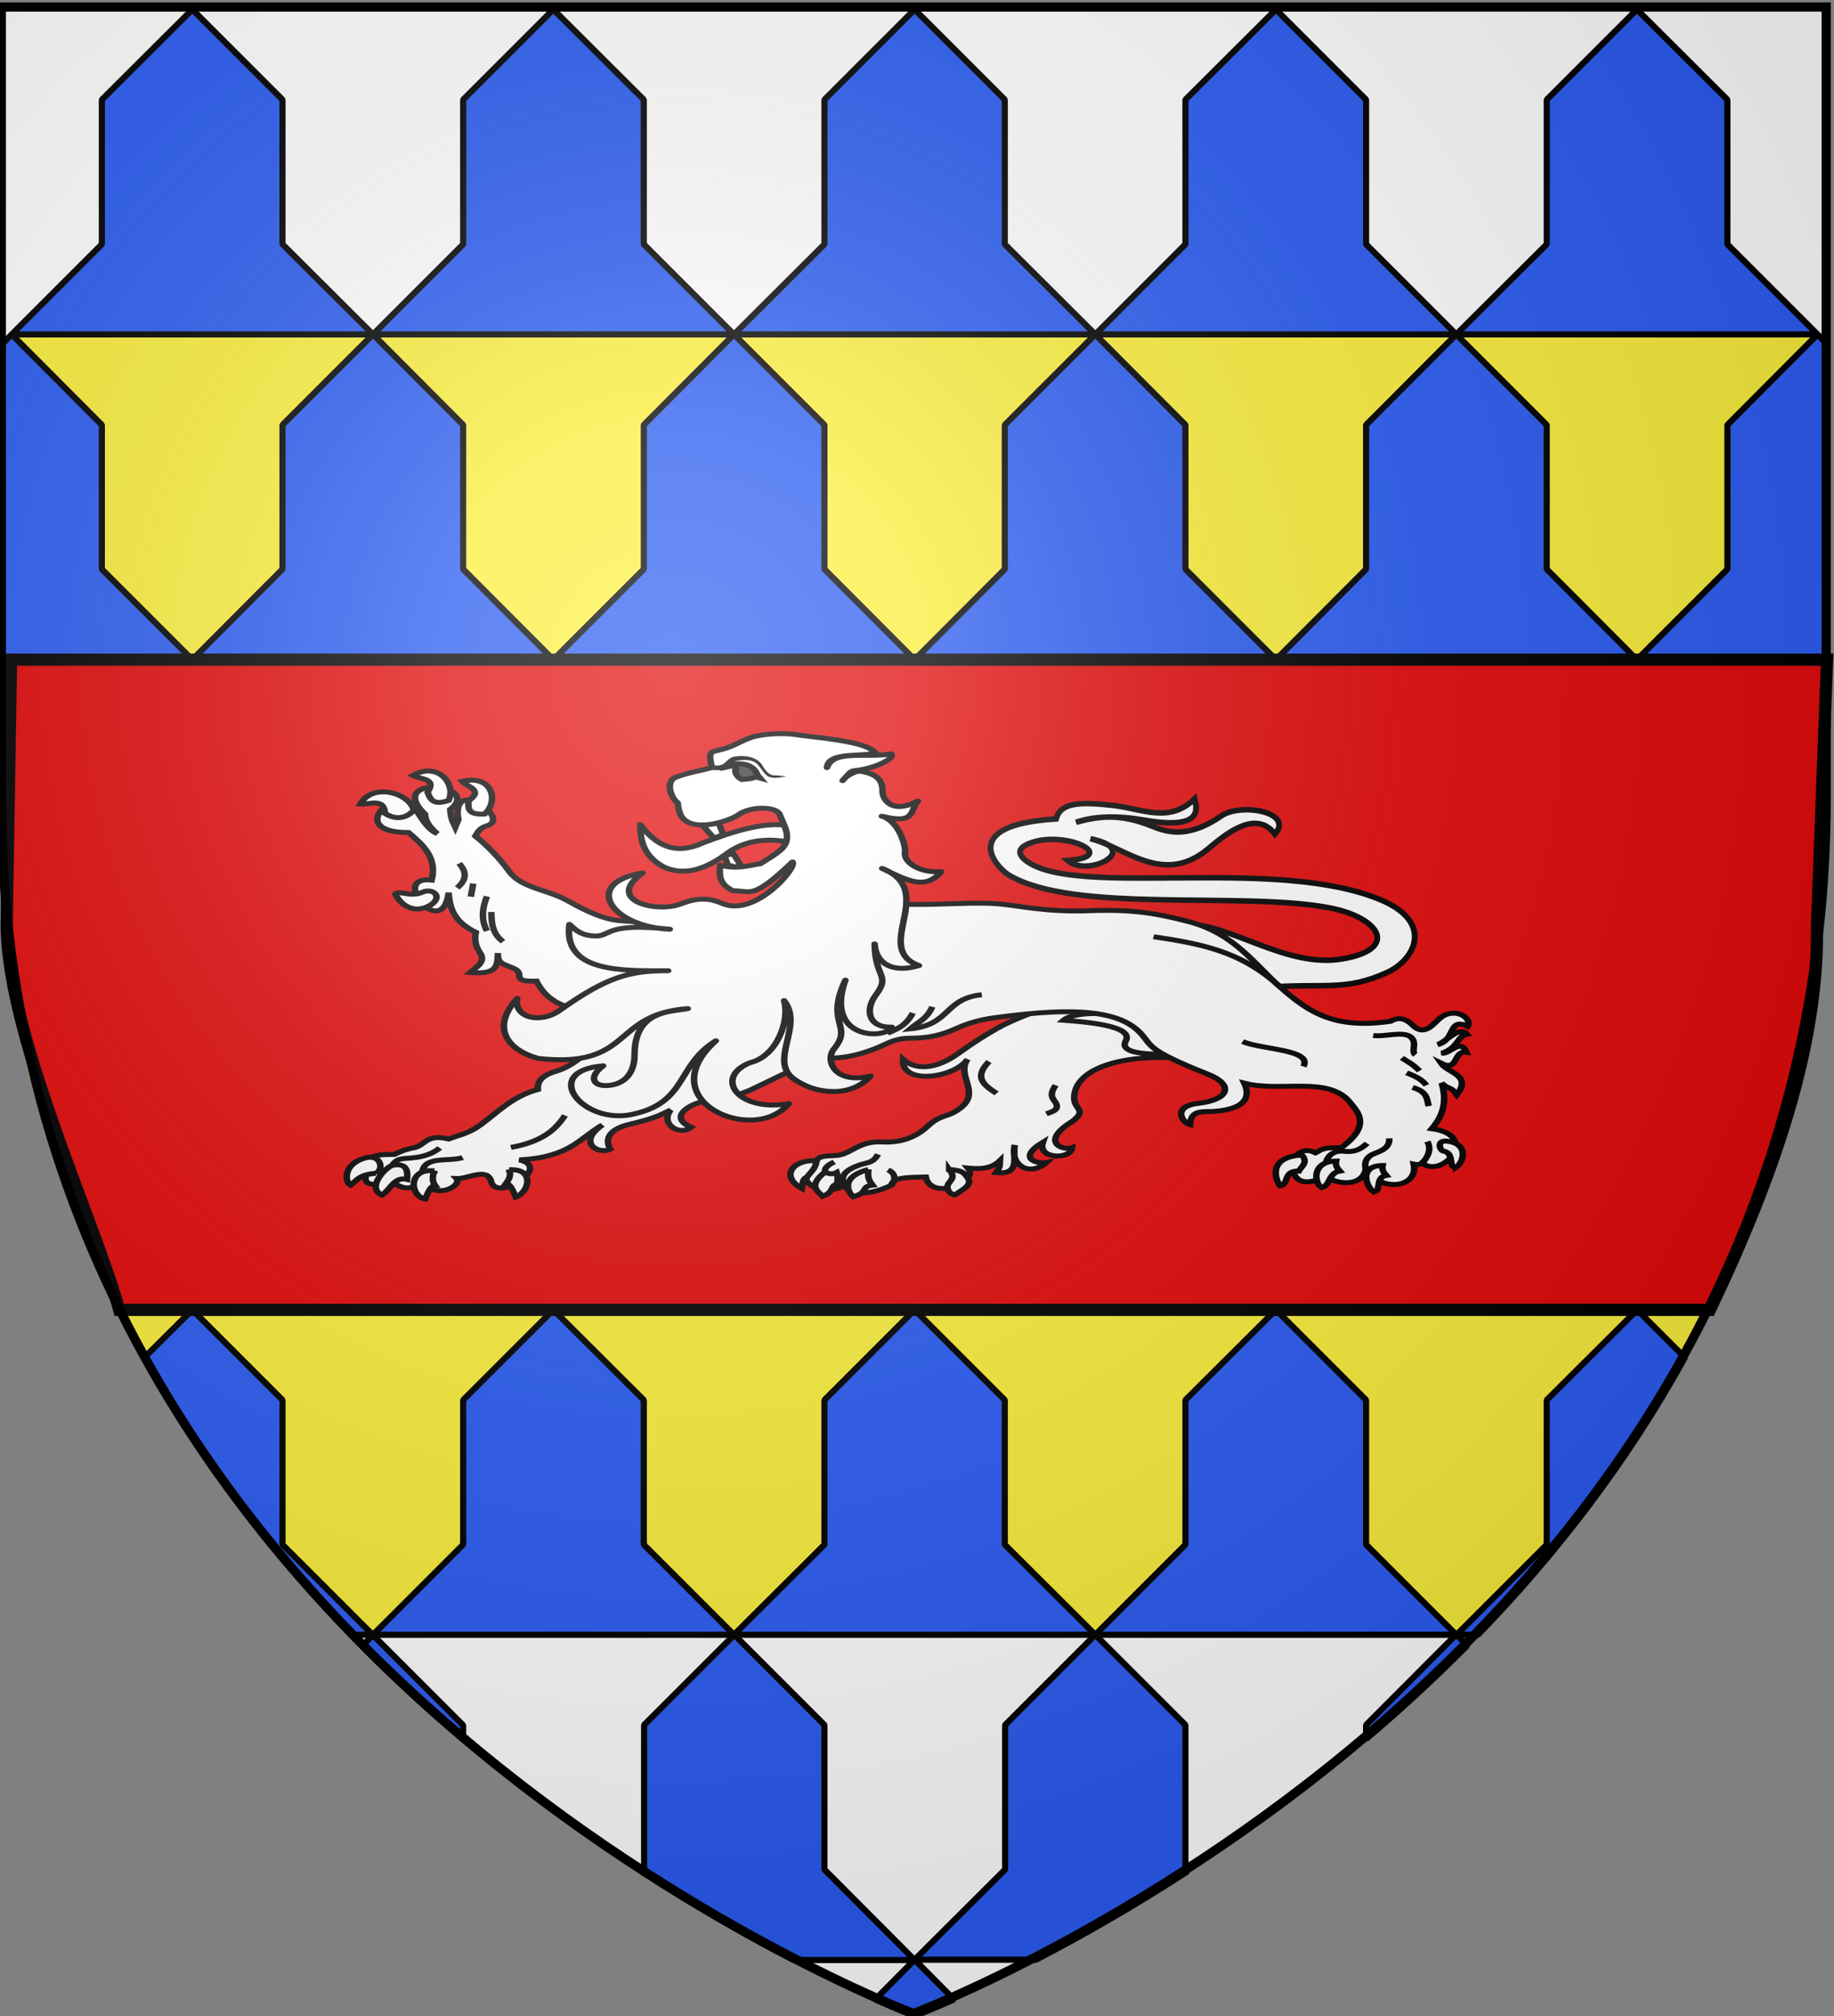
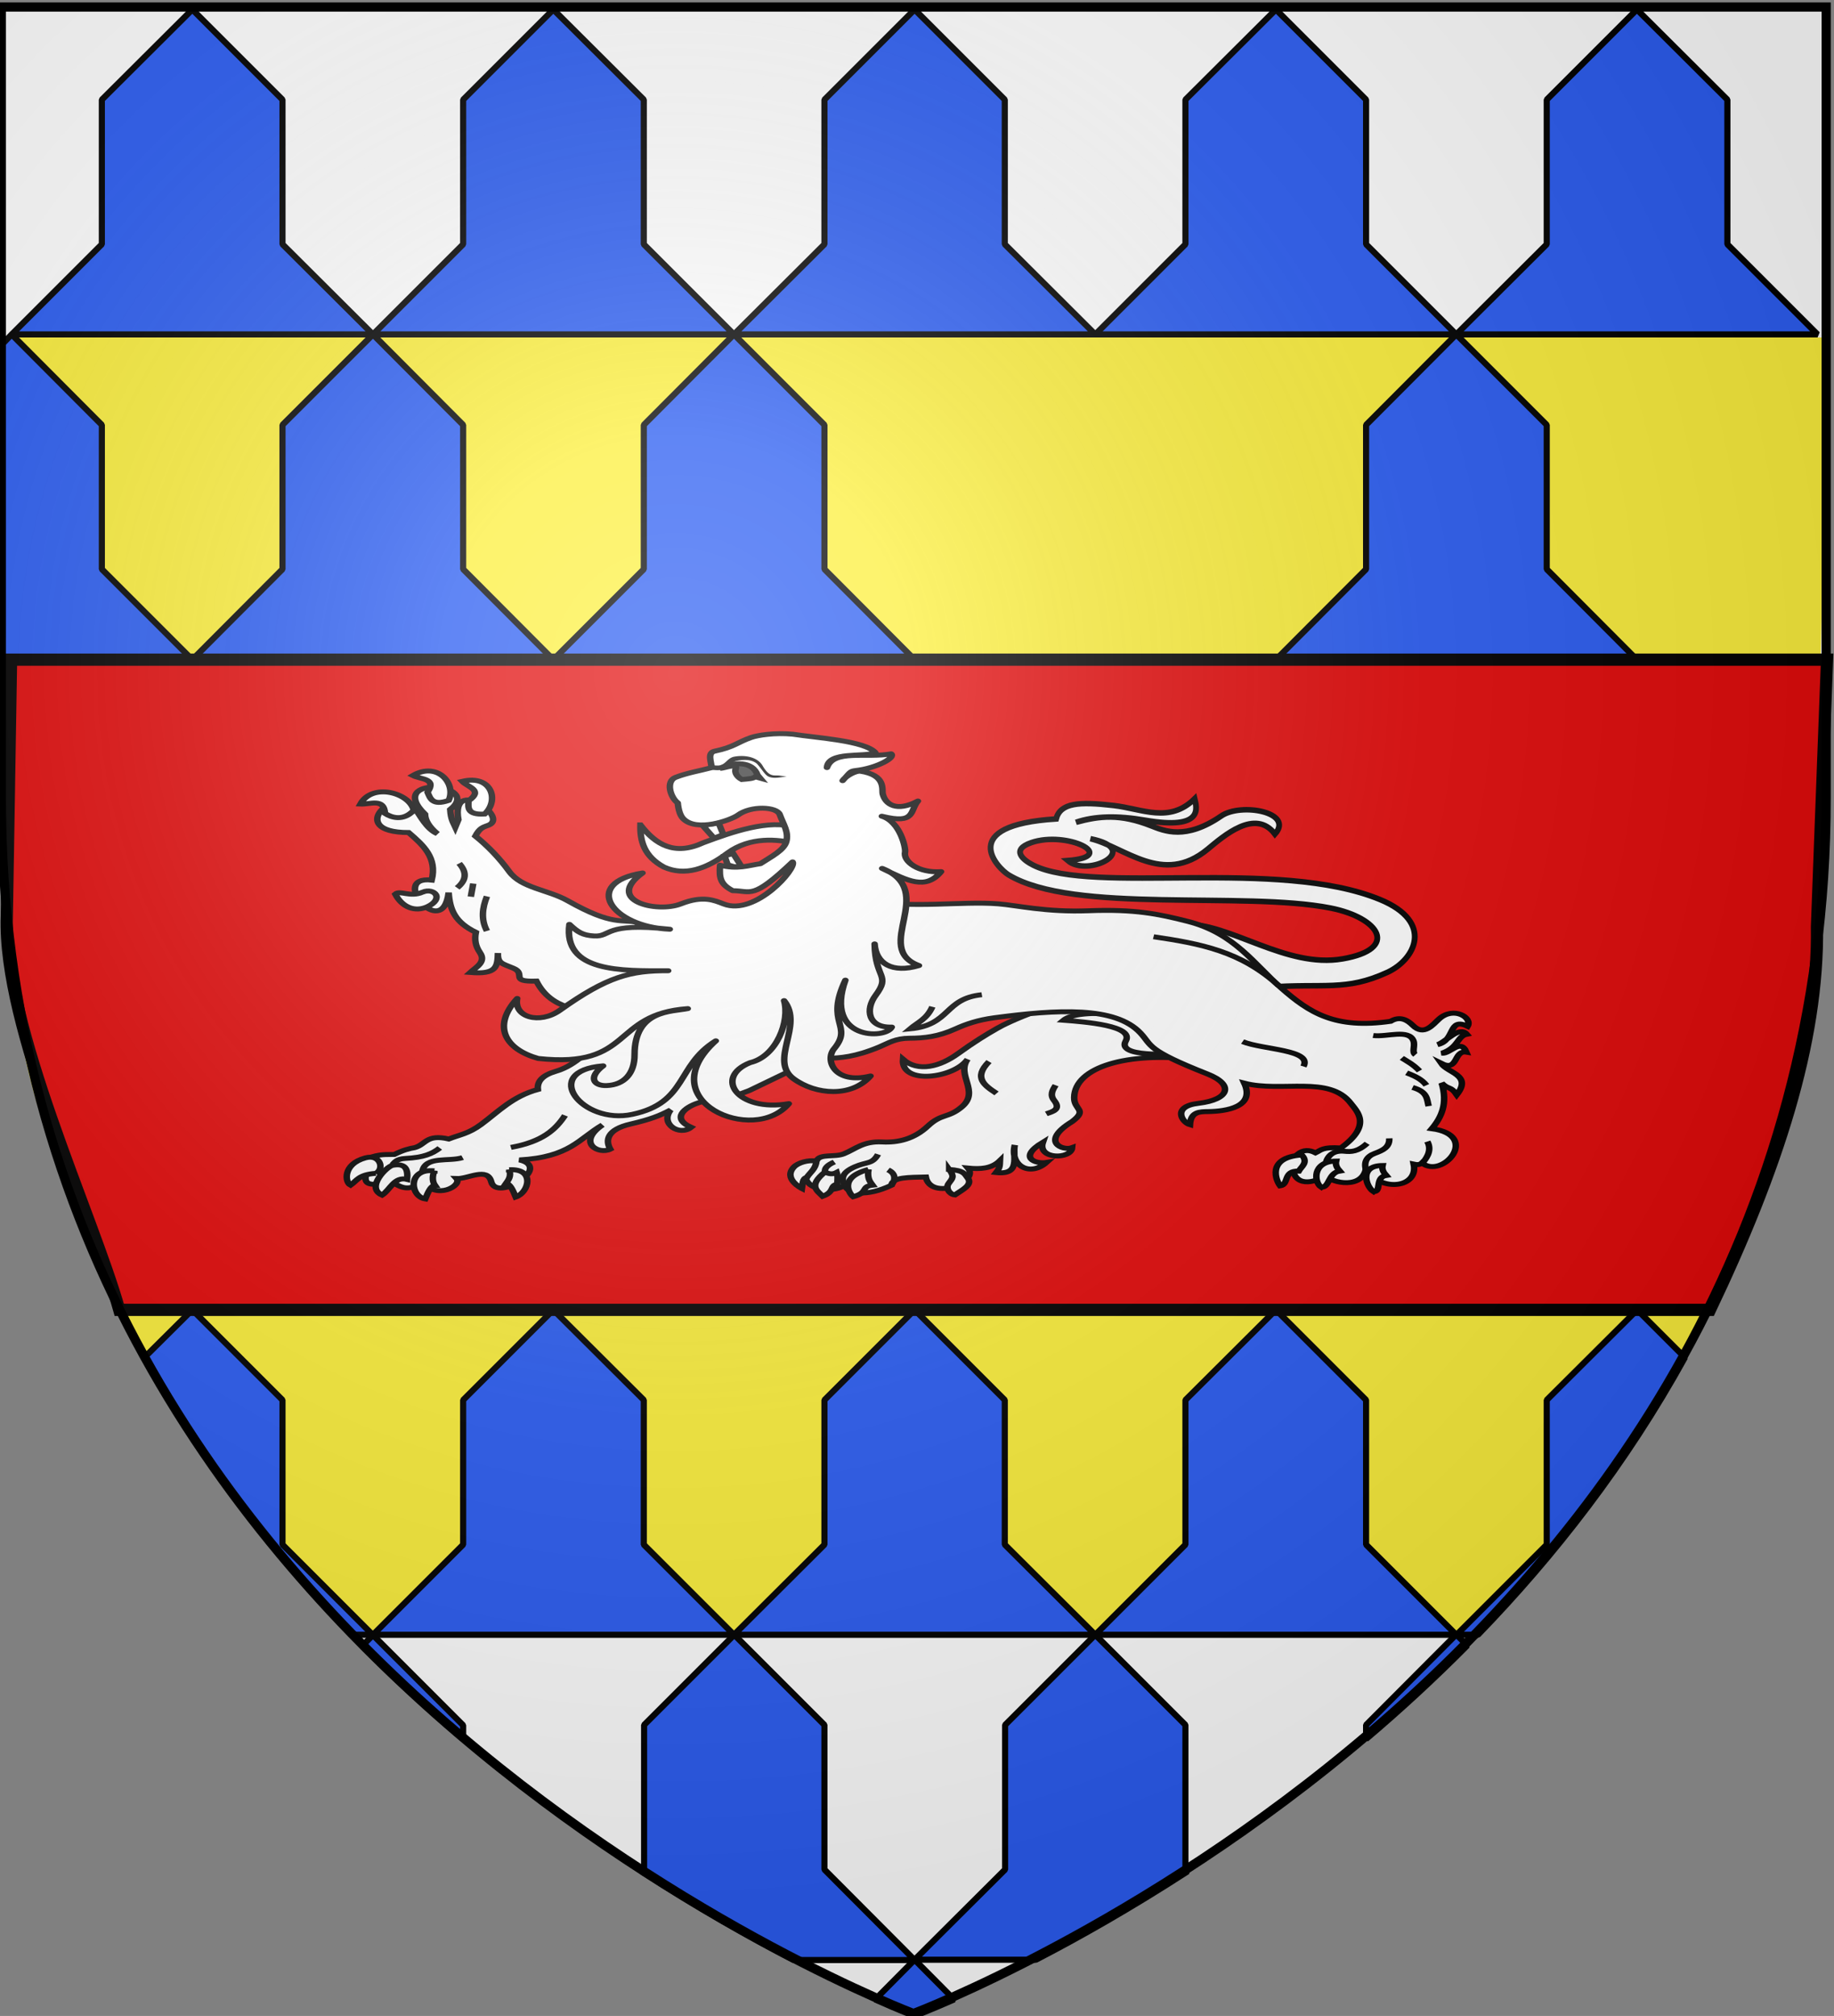
<svg xmlns="http://www.w3.org/2000/svg" xml:space="preserve" id="svg2" x="0" y="0" style="enable-background:new 0 0 600 659.5" version="1.1" viewBox="0 0 600 659.5">
  <rect x="0" y="0" width="600" height="659.5" fill="#808080" stroke="none" />
  <style id="style7986" type="text/css">.st1{fill:#2b5df2;stroke:#000;stroke-width:2;stroke-linecap:square;stroke-linejoin:bevel;stroke-miterlimit:10}</style>
  <g id="layer2">
    <path id="path2875_1_" d="M298.845 658.705s298.6-112.3 298.6-397.8V2.305h-597v258.6c0 285.5 298.4 397.8 298.4 397.8z" style="fill:#fff" />
    <path id="path1380" d="M483.52 534.807c22.5-29.5 103.413-117.033 109.7-212.7l4.771-211.714H.706L5.62 324.007c-.503 38.225 38.58 135.656 109.3 210.8 138.632.26-264.952-2.105 368.6 0z" style="display:inline;fill:#fcef3c;fill-opacity:1;fill-rule:evenodd;stroke:none;stroke-width:1px;stroke-linecap:butt;stroke-linejoin:miter;stroke-opacity:1" />
    <g id="g8057" transform="translate(-.78 1.607)">
      <path id="polygon7993" d="M565.9 31 536.3 1.5 506.8 31v47.3l-29.6 29.5h118.2l-29.5-29.5z" class="st1" />
-       <path id="polygon7995" d="M565.9 137.4v47.2l-29.6 29.6h62.2V111l-3.1-3.2z" class="st1" />
      <path id="path7997" d="m565.9 243.7-29.5-29.5-29.5 29.5V291l-29.5 29.5H594c.1-.4.1-.9.2-1.3L565.9 291Z" class="st1" />
      <path id="path7999" d="M565.9 350.1v47.3l-29.5 29.5h23.8c15.4-31.3 27.2-66 33.4-104.5z" class="st1" />
      <path id="path8001" d="M506.8 456.4v47.3l-29.5 29.5h7c25-25.8 48.5-55.9 67.7-90.7l-15.6-15.6z" class="st1" />
      <path id="polygon8003" d="M447.7 31 418.2 1.5 388.6 31v47.3l-29.5 29.5h118.1l-29.5-29.5z" class="st1" />
      <path id="polygon8005" d="m506.8 137.4-29.6-29.6-29.5 29.6v47.2l-29.5 29.6h118.1l-29.5-29.6z" class="st1" />
      <path id="polygon8007" d="M359.1 320.5h118.1L447.7 291v-47.3l-29.5-29.5-29.6 29.5V291z" class="st1" />
      <path id="polygon8009" d="M418.2 426.9h118.1l-29.5-29.6v-47.2l-29.6-29.6-29.5 29.6v47.2z" class="st1" />
      <path id="polygon8011" d="M359.1 533.2h118.1l-29.5-29.5v-47.3l-29.5-29.5-29.6 29.5v47.3z" class="st1" />
      <path id="path8013" d="M447.7 562.7v4.6c11.1-9.4 22.2-19.6 33.1-30.6l-3.6-3.6z" class="st1" />
      <path id="polygon8015" d="M329.5 31 300 1.5 270.5 31v47.3l-29.6 29.5h118.2l-29.6-29.5z" class="st1" />
-       <path id="polygon8017" d="m388.6 137.4-29.5-29.6-29.6 29.6v47.2L300 214.2h118.2l-29.6-29.6z" class="st1" />
      <path id="polygon8019" d="m270.5 291-29.6 29.5h118.2L329.5 291v-47.3L300 214.2l-29.5 29.5z" class="st1" />
      <path id="polygon8021" d="M300 426.9h118.2l-29.6-29.6v-47.2l-29.5-29.6-29.6 29.6v47.2z" class="st1" />
      <path id="polygon8023" d="M240.9 533.2h118.2l-29.6-29.5v-47.3L300 426.9l-29.5 29.5v47.3z" class="st1" />
      <path id="path8025" d="M388.6 610v-47.3l-29.5-29.5-29.5 29.5V610L300 639.5h39.7c14.1-7.3 31.1-16.9 49.6-28.9z" class="st1" />
      <path id="path8027" d="M287.1 652.5c8.2 3.7 12.9 5.4 12.9 5.4s4.7-1.8 12.9-5.4l-12.9-13z" class="st1" />
      <path id="polygon8029" d="M211.4 31 181.8 1.5 152.3 31v47.3l-29.5 29.5h118.1l-29.5-29.5z" class="st1" />
      <path id="polygon8031" d="m270.5 137.4-29.6-29.6-29.5 29.6v47.2l-29.6 29.6H300l-29.5-29.6z" class="st1" />
      <path id="polygon8033" d="m152.3 291-29.5 29.5h118.1L211.4 291v-47.3l-29.6-29.5-29.5 29.5z" class="st1" />
      <path id="polygon8035" d="M181.8 426.9H300l-29.5-29.6v-47.2l-29.6-29.6-29.5 29.6v47.2z" class="st1" />
      <path id="polygon8037" d="M122.8 533.2h118.1l-29.5-29.5v-47.3l-29.6-29.5-29.5 29.5v47.3z" class="st1" />
      <path id="path8039" d="M270.5 610v-47.3L241 533.2l-29.5 29.5V610l-.7.7c18.5 12 35.5 21.6 49.6 28.9H300Z" class="st1" />
      <path id="polygon8041" d="M93.2 31 63.7 1.5 34.1 31v47.3L4.6 107.8h118.2L93.2 78.3z" class="st1" />
      <path id="polygon8043" d="m93.2 184.6-29.5 29.6h118.1l-29.5-29.6v-47.2l-29.5-29.6-29.6 29.6z" class="st1" />
      <path id="path8045" d="M122.8 320.5 93.2 291v-47.3l-29.5-29.5-29.5 29.5V291L5.9 319.2c.1.4.1.9.2 1.3z" class="st1" />
      <path id="polygon8047" d="m93.2 397.3-29.5 29.6h118.1l-29.5-29.6v-47.2l-29.5-29.6-29.6 29.6z" class="st1" />
      <path id="path8049" d="M93.2 503.7v-47.3l-29.5-29.5L48 442.5c19.2 34.8 42.7 64.9 67.7 90.7h7z" class="st1" />
      <path id="path8051" d="M152.3 567.4v-4.6l-29.5-29.5-3.6 3.6c10.9 10.9 22 21.1 33.1 30.5z" class="st1" />
      <path id="polygon8053" d="M34.1 184.6v-47.2L4.6 107.8 1.5 111v103.2h62.2z" class="st1" />
      <path id="path8055" d="M34.1 397.3V350L6.4 322.4c6.2 38.5 18 73.2 33.4 104.5h23.8z" class="st1" />
    </g>
  </g>
  <g id="layer4">
    <path id="rect3490" d="M3.616 215.807H597.72l-3.294 87.339c.545 38.008-13.265 79.733-35.006 125.361H39.02C30.176 397.155.918 336.005 2.233 299.735Z" style="display:inline;fill:#e20909;fill-opacity:1;stroke:#010000;stroke-width:4;stroke-miterlimit:4;stroke-dasharray:none;stroke-opacity:1" />
    <g id="g14586" style="display:inline" transform="matrix(.95 0 0 .902 11.932 58.446)">
      <path id="path7698" d="M395.123 270.402c16.107-.474 35.115 16.123 54.67 12.572 19.675-3.572 12.782-14.919-4.19-18.439-29.991-6.22-88.42 2.233-110.863-12.039-3.731-2.372-18.148-18.012 16.382-20.267 1.523-5.893 7.92-6.314 19.81-4.877 9.882 1.195 19.172 6.604 27.906-2.438.707 3.196 3.332 11.478-17.048 7.772-9.424-1.728-17.435-1.573-23.811.762 8.168-2.332 15.15-3.18 25.906 1.276 4.49 1.86 11.857 5.3 24.113-3.57 6.794-4.918 25.202-1.405 18.508 6.56-6.793-9.445-17.64.658-23.191 5.487-15.448 13.436-28.571-.91-40.383-3.81 18.317 3.865-.809 14.232-7.81 7.924 17.975-1.416-.29-10.96-12.524-6.506-7.213 2.626-2.785 6.359.652 8.175 20.483 10.82 84.42-2.775 119.497 12.503 18.698 8.145 12.037 21.739 2.476 26.364-14.459 6.994-21.675 3.84-41.432 5.41z" style="display:inline;fill:#fff;fill-opacity:1;stroke:#000;stroke-width:2;stroke-miterlimit:4;stroke-dasharray:none;stroke-opacity:1" />
      <g id="g8065" style="fill:#fff;stroke-width:2.236" transform="matrix(1 0 0 .8 -555.786 -598.961)">
        <path id="path7728" d="M285.644 328.948c-22.907-3.52-41.207 3.234-41.421 17.214-.09 5.81 4.78 5.423-.69 10.91-11.243 9.06-3.31 13.47 0 11.835-.327 5.42-12.108 5.39-10.07-2.455-8.868 7.083-2.451 9.976 1.194 9.18-5.516 6.518-12.742 1.63-10.876-7.953-.898 5.066 2.306 13.76-6.455 12.525 1.358-2.244 1.246-2.855 1.345-5.414-2.886 3.693-6.84 3.918-11.028 3.38 4.125 6.421-12.854 14.918-14.524 4.034-5.66.2-11.649-.03-11.835 3.765-8.407 5.286-15.238 4.042-16.138-.117-2.388 3.006-11.818 3.253-13.29-2.847.985-2.226 1.782-3.324 3.725-8.332 1.197-3.088 6.237-1.312 9.296-2.959 4.071-2.192 6.755-5.815 13.18-5.38 5.681.386 11.098-1.426 15.706-7.116 4.842-5.98 6.964-3.473 11.728-8.752 6.37-7.06-1.965-14.398 2.035-21.67-4.509 8.55-23 11.954-22.268.055 5.292 6.003 12.763 3.323 18.925-2.553 5.454-5.2 9.695-8.642 13.68-11.605 9.841-7.316 29.95-14.309 33.622-19.904z" style="opacity:1;fill:#fff;fill-opacity:1;stroke:#000;stroke-width:2.236;stroke-linecap:butt;stroke-linejoin:miter;stroke-miterlimit:4;stroke-dasharray:none;stroke-opacity:1" transform="translate(668.92 819.094)" />
        <path id="path7734" d="M234.62 353.564c2.283-1.029 5.158-2 2.712-6.041-1.497-2.474-.625-4.603.493-6.905" style="opacity:1;fill:#fff;fill-opacity:1;stroke:#000;stroke-width:2.236;stroke-linecap:butt;stroke-linejoin:miter;stroke-miterlimit:4;stroke-dasharray:none;stroke-opacity:1" transform="translate(668.92 819.094)" />
        <path id="path7736" d="M214.893 329.892c-5.578 7.385-1.45 10.888 2.59 14.425" style="opacity:1;fill:#fff;fill-opacity:1;stroke:#000;stroke-width:2.236;stroke-linecap:butt;stroke-linejoin:miter;stroke-miterlimit:4;stroke-dasharray:none;stroke-opacity:1" transform="translate(668.92 819.094)" />
        <path id="path7730" d="M834.067 1204.946c-1.128-2.821-1.076-5.57 3.514-8.247 4.202-2.452 5.98-1.02 8.013-5.671" style="fill:#fff;fill-opacity:1;stroke:#000;stroke-width:2.236;stroke-linecap:butt;stroke-linejoin:miter;stroke-miterlimit:4;stroke-dasharray:none;stroke-opacity:1" />
        <path id="path7732" d="M850.205 1205.063s2.93-4.454-1.159-7.008" style="fill:#fff;fill-opacity:1;stroke:#000;stroke-width:2.236;stroke-linecap:butt;stroke-linejoin:miter;stroke-miterlimit:4;stroke-dasharray:none;stroke-opacity:1" />
        <path id="path7744" d="M827.352 1199.024c-.287-1.811 1.012-3.27 3.193-4.533" style="fill:#fff;fill-opacity:1;stroke:#000;stroke-width:2.236;stroke-linecap:butt;stroke-linejoin:miter;stroke-miterlimit:4;stroke-dasharray:none;stroke-opacity:1" />
      </g>
      <g id="g7929" style="fill:#fff;stroke-width:2.236" transform="matrix(1 0 0 .8 -555.786 -598.961)">
        <path id="path7740" d="M824.38 1194.078c-.23 3.564-2.11 5.066-3.322 7.403-1.54.502-1.412 3.008-1.658 5.064 0 0-6.658-4.424-2.758-9.781 1.394-1.915 4.857-3.304 7.738-2.686z" style="fill:#fff;fill-opacity:1;stroke:#000;stroke-width:2.236;stroke-linecap:butt;stroke-linejoin:miter;stroke-miterlimit:4;stroke-dasharray:none;stroke-opacity:1" />
        <path id="path7742" d="M827.352 1199.024c-5.901 6.281-2.75 8.456-.825 11.022 4.31-2.083 2.345-4.877 5.048-5.46 0-1.751.29-3.357-.206-5.356-1.34.933-2.678.782-4.017-.206z" style="fill:#fff;fill-opacity:1;stroke:#000;stroke-width:2.236;stroke-linecap:butt;stroke-linejoin:miter;stroke-miterlimit:4;stroke-dasharray:none;stroke-opacity:1" />
        <path id="path7746" d="M842.288 1197.89c-.448 4.227.564 5.535 1.442 7.108-4.21.62-1.209 3.301-6.695 5.254-1.132-1.147-5.376-8.579 5.253-12.361z" style="fill:#fff;fill-opacity:1;stroke:#000;stroke-width:2.236;stroke-linecap:butt;stroke-linejoin:miter;stroke-miterlimit:4;stroke-dasharray:none;stroke-opacity:1" />
        <path id="path7748" d="M870.101 1197.89c1.824 3.229 1.262 3.816-.198 6.378-1.136 1.995.272 4.922 2.155 5.16 2.425-2.212 6.27-4.546 4.436-7.649-1.086-1.838-1.244-3.454-6.393-3.888z" style="fill:#fff;fill-opacity:1;stroke:#000;stroke-width:2.236;stroke-linecap:butt;stroke-linejoin:miter;stroke-miterlimit:4;stroke-dasharray:none;stroke-opacity:1" />
      </g>
      <g id="g8059" style="fill:#fff;stroke-width:2.236" transform="matrix(1 0 0 .8 -555.786 -598.961)">
        <path id="path7750" d="m147.1 333.678 3.759-39.667L84.057 313.9c-7.528 13.556-13.463 18.507-18.336 20.396-4.65 1.802-6.486 4.548-6.18 8.24-8.713 3.1-13.59 10.035-19.573 15.864-4.338 4.227-7.448 4.681-11.125 6.593-7.779-2.366-7.856 2.534-11.743 3.914-1.814.379-3.87 1.062-7.005 3.09-2.698.158-4.603-.478-9.477 1.855 2.787 3.575-6.669 15.724 8.278 10.257 2.916 2.307 6.033 5.587 10.882-.162 4.678 9.074 13.852 2.029 11.743-1.03 4.066.21 10.604-5.348 11.95 1.442 1.827 9.22 21.32-6.52 9.683-9.889 17.448-1.257 20.613-9.71 28.637-15.864-9.136 8.251-1.132 13.577 2.678 10.98-1.73-3.938-1.204-8.9 7.005-11.392 6.844-2.077 10.134-3.834 13.803-6.386-3.853 6.39 3.111 11.996 7.005 7.889-7.084-4.175-1.975-9.128 2.31-11.01 7.306-3.209 4.593 1.092 17.88-5.738z" style="opacity:1;fill:#fff;fill-opacity:1;stroke:#000;stroke-width:2.236;stroke-linecap:butt;stroke-linejoin:miter;stroke-miterlimit:4;stroke-dasharray:none;stroke-opacity:1" transform="translate(668.92 819.094)" />
        <path id="path7760" d="M50.244 368.801c11.046-2.615 15.49-8.256 18.622-14.498" style="opacity:1;fill:#fff;fill-opacity:1;stroke:#000;stroke-width:2.236;stroke-linecap:butt;stroke-linejoin:miter;stroke-miterlimit:4;stroke-dasharray:none;stroke-opacity:1" transform="translate(668.92 819.094)" />
        <path id="path7762" d="M678.295 1195.77c.863-.959 1.302-2.66 4.5-2.875 6.392-.43 9.314-2.117 11.873-4.75" style="fill:#fff;fill-opacity:1;stroke:#000;stroke-width:2.236;stroke-linecap:butt;stroke-linejoin:miter;stroke-miterlimit:4;stroke-dasharray:none;stroke-opacity:1" />
        <path id="path7764" d="M688.668 1198.769c1.059-7.135 9.181-4.263 13.874-6.25" style="fill:#fff;fill-opacity:1;stroke:#000;stroke-width:2.236;stroke-linecap:butt;stroke-linejoin:miter;stroke-miterlimit:4;stroke-dasharray:none;stroke-opacity:1" />
      </g>
      <g id="g8052" style="fill:#fff;stroke-width:2.236" transform="matrix(1 0 0 .8 -555.786 -598.961)">
        <path id="path7768" d="M83.605 310.25c-9.304-4.475-19.324-3.361-24.569-16.857-9.637.401-3.247-3.227-7.954-5.833-3.898-2.158-5.467-2.188-5.303-6.893-.133 6.197-.424 9.8-9.544 8.837 2.014-2.445 5.587-4.707 3.358-9.014-1.621-3.133-1.89-5.97-1.414-9.191-7.099-4.564-8.936-9.98-9.368-18.03-2.103 22.42-20.827-7.882-5.833-5.655 1.939-10.248-2.988-15.92-7.954-21.564-22.55 0-3.76-23.069 2.651-9.899 1.25 1.992 3.5 8.285 7.247 10.429-2.902-3.194-4.166-6.115-4.242-8.838-14.089-17.862 20.255-14.168 8.661-2.12.25 4.684 1.073 5.933 1.768 7.953l1.06-3.358c-2.716-19.598 17.54-1.381 10.429 2.474-2.032 1.005-3.022 1.195-4.596 4.95 4.376 4.63 8.298 10.003 11.666 16.084 4.224 7.626 13.298 8.163 20.15 13.257 15.905 11.822 18.252 8.04 25.806 10.075l13.99 21.596z" style="opacity:1;fill:#fff;fill-opacity:1;stroke:#000;stroke-width:2.236;stroke-linecap:butt;stroke-linejoin:miter;stroke-miterlimit:4;stroke-dasharray:none;stroke-opacity:1" transform="translate(668.92 819.094)" />
-         <path id="path7778" d="M43.515 262.068c.033 5.004.352 9.893 4.019 13.443" style="opacity:1;fill:#fff;fill-opacity:1;stroke:#000;stroke-width:2.236;stroke-linecap:butt;stroke-linejoin:miter;stroke-miterlimit:4;stroke-dasharray:none;stroke-opacity:1" transform="translate(668.92 819.094)" />
        <path id="path7780" d="M41.99 255c-1.576 5.22-2.103 10.44 0 15.66" style="opacity:1;fill:#fff;fill-opacity:1;stroke:#000;stroke-width:2.236;stroke-linecap:butt;stroke-linejoin:miter;stroke-miterlimit:4;stroke-dasharray:none;stroke-opacity:1" transform="translate(668.92 819.094)" />
        <path id="path7782" d="M32.428 240.034c2.931 4.288 2.283 7.905-.693 11.086" style="opacity:1;fill:#fff;fill-opacity:1;stroke:#000;stroke-width:2.236;stroke-linecap:butt;stroke-linejoin:miter;stroke-miterlimit:4;stroke-dasharray:none;stroke-opacity:1" transform="translate(668.92 819.094)" />
        <path id="path7784" d="m37.278 249.18-.831 5.96" style="opacity:1;fill:#fff;fill-opacity:1;stroke:#000;stroke-width:2.236;stroke-linecap:butt;stroke-linejoin:miter;stroke-miterlimit:4;stroke-dasharray:none;stroke-opacity:1" transform="translate(668.92 819.094)" />
      </g>
      <g id="g8073" style="fill:#fff;stroke-width:2.236" transform="matrix(1 0 0 .8 -555.786 -598.961)">
        <path id="path7738" d="M240.537 311.152c7.562.76 24.382 2.456 21.453 9.37-1.974 4.658 4.306 5.611 8.753 5.918 4.096.283 4.97-1.166 5.548-2.096l-15.041-16.123c-4.767.128-16.663-1.426-20.713 2.931z" style="opacity:1;fill:#fff;fill-opacity:1;stroke:#000;stroke-width:2.236;stroke-linecap:butt;stroke-linejoin:miter;stroke-miterlimit:4;stroke-dasharray:none;stroke-opacity:1" transform="translate(668.92 819.094)" />
        <path id="path7786" d="M172.858 256.901c16.272 3.711 32.483.165 45.207 1.47 6.433.66 16.463 3.889 31.16 3.135 15.935-.816 24.236 1.507 34.168 4.843 16.07 5.397 22.638 19.178 32.142 30.181 9.81 11.36 18.57 18.711 37.66 15.105 3.264-2.604 5.864-.492 7.641 1.837 3.882 5.085 6.923-.412 9.039-2.9 5.016-5.898 11.642-.598 9.839 3.326-6.825-4.32-4.033 6.413-10.394 8.315 2.83-1.063 7.515-8.792 10.117-4.712-3.47.912-2.601 5.871-8.592 8.592 2.792.468 6.409-6.926 8.453-.485-4.59-1.02-2.602 9.088-8.73 5.058 2.393 4.601 10.78 5.205 5.404 14.274-2.209-4.204-2.817-2.101-5.197-5.335 2.133 9.3-.026 15.453-3.395 20.718 17 3.01 3.607 22.994-3.395 15.521-.586.727-1.516.936-2.84.554 1.713 10.704-11.244 12.853-16.492 2.356-1.789 9.94-13.979 5.292-13.72 2.218-1.15 2.174-9.275 6.97-11.225-.97-.342-2.412.688-5.28 1.386-8.038 2.079-2.307 4.157-2.07 6.236-.693 1.828-1.156 2.371-2.805 8.73-2.218 10.824-10.324 5.612-16.48 3.396-20.302-7.41-12.777-23.788-4.717-36.655-9.077 3.8 10.718-6.085 12.764-12.472 12.888-2.749.054-5.986-.075-6.236 5.96-2.591-.969-6.435-8.257 2.91-9.701 10.704-1.655 12.407-8.473 3.118-13.304-21.39-11.127-18.952-12.759-23.074-18.57-8.677-12.234-28.6-10.734-50.305-6.93-5.632.988-9.763 2.869-13.304 4.99-6.014 3.602-10.836 4.257-15.937 4.296-4.892.036-7.121 2.149-10.255 3.88-8.593 4.746-13.533 4.996-18.016 5.266z" style="opacity:1;fill:#fff;fill-opacity:1;stroke:#000;stroke-width:2.236;stroke-linecap:butt;stroke-linejoin:miter;stroke-miterlimit:4;stroke-dasharray:none;stroke-opacity:1" transform="translate(668.92 819.094)" />
        <path id="path7796" d="M347.192 318.067c4.626.81 12.32-3.103 13.875 2.437.651 2.32-.68 5.147.672 6.291" style="opacity:1;fill:#fff;fill-opacity:1;stroke:#000;stroke-width:2.236;stroke-linecap:butt;stroke-linejoin:miter;stroke-miterlimit:4;stroke-dasharray:none;stroke-opacity:1" transform="translate(668.92 819.094)" />
        <path id="path7798" d="M360.758 341.627c5.27 1.99 4.891 5.35 5.53 8.462" style="opacity:1;fill:#fff;fill-opacity:1;stroke:#000;stroke-width:2.236;stroke-linecap:butt;stroke-linejoin:miter;stroke-miterlimit:4;stroke-dasharray:none;stroke-opacity:1" transform="translate(668.92 819.094)" />
        <path id="path7800" d="M358.711 334.99c2.564 1.339 5.105 2.717 6.803 5.642" style="opacity:1;fill:#fff;fill-opacity:1;stroke:#000;stroke-width:2.236;stroke-linecap:butt;stroke-linejoin:miter;stroke-miterlimit:4;stroke-dasharray:none;stroke-opacity:1" transform="translate(668.92 819.094)" />
        <path id="path7802" d="M357.052 328.243c1.966 1.644 3.841 2.836 6.084 5.863" style="opacity:1;fill:#fff;fill-opacity:1;stroke:#000;stroke-width:2.236;stroke-linecap:butt;stroke-linejoin:miter;stroke-miterlimit:4;stroke-dasharray:none;stroke-opacity:1" transform="translate(668.92 819.094)" />
        <path id="path7804" d="M1013.64 1198.053c-.796-3.47.219-6.078 3.042-7.467 2.687-1.322 5.123-2.73 4.977-6.802" style="fill:#fff;fill-opacity:1;stroke:#000;stroke-width:2.236;stroke-linecap:butt;stroke-linejoin:miter;stroke-miterlimit:4;stroke-dasharray:none;stroke-opacity:1" />
        <path id="path7806" d="M999.814 1194.956c.52-2.993 2.372-5.863 6.415-5.31 2.282.312 4.655.23 7.798-3.595" style="fill:#fff;fill-opacity:1;stroke:#000;stroke-width:2.236;stroke-linecap:butt;stroke-linejoin:miter;stroke-miterlimit:4;stroke-dasharray:none;stroke-opacity:1" />
        <path id="path7808" d="M1032.997 1195.121c.937-1.557 3.653-5.421 1.77-9.9" style="fill:#fff;fill-opacity:1;stroke:#000;stroke-width:2.236;stroke-linecap:butt;stroke-linejoin:miter;stroke-miterlimit:4;stroke-dasharray:none;stroke-opacity:1" />
        <path id="path7810" d="M302.218 320.846c7.048 3.731 24.16 3.592 20.961 11.263" style="opacity:1;fill:#fff;fill-opacity:1;stroke:#000;stroke-width:2.236;stroke-linecap:butt;stroke-linejoin:miter;stroke-miterlimit:4;stroke-dasharray:none;stroke-opacity:1" transform="translate(668.92 819.094)" />
        <path id="path7812" d="M271.558 273.292c16.26 3.161 30.08 6.615 43.047 22.128" style="opacity:1;fill:#fff;fill-opacity:1;stroke:#000;stroke-width:2.236;stroke-linecap:butt;stroke-linejoin:miter;stroke-miterlimit:4;stroke-dasharray:none;stroke-opacity:1" transform="translate(668.92 819.094)" />
        <path id="path7814" d="M212.429 299.572c-13.042 1.757-10.717 13.73-24.716 15.487 2.66-2.969 5.759-4.404 7.665-10.012" style="opacity:1;fill:#fff;fill-opacity:1;stroke:#000;stroke-width:2.236;stroke-linecap:butt;stroke-linejoin:miter;stroke-miterlimit:4;stroke-dasharray:none;stroke-opacity:1" transform="translate(668.92 819.094)" />
-         <path id="path7816" d="M179.892 317.092c3.02-1.965 6.135-2.907 8.76-9.229" style="opacity:1;fill:#fff;fill-opacity:1;stroke:#000;stroke-width:2.236;stroke-linecap:butt;stroke-linejoin:miter;stroke-miterlimit:4;stroke-dasharray:none;stroke-opacity:1" transform="translate(668.92 819.094)" />
      </g>
      <g id="g7942" style="fill:#fff;stroke-width:2.236" transform="matrix(1 0 0 .8 -555.786 -598.961)">
        <path id="path7788" d="M984.056 1205.332c3.22-.591.897-7.01 6.423-6.7.853-2 3.409-3.9 1.06-7.297-12.522 1.103-8.694 11.955-7.483 13.997z" style="fill:#fff;fill-opacity:1;stroke:#000;stroke-width:2.236;stroke-linecap:butt;stroke-linejoin:miter;stroke-miterlimit:4;stroke-dasharray:none;stroke-opacity:1" />
        <path id="path7790" d="M998.2 1205.92c2.987.266 2.33-6.458 6.4-7.315-.898-1.325-1.567-2.736-1.257-4.515-8.366.122-7.596 9.742-5.143 11.83z" style="fill:#fff;fill-opacity:1;stroke:#000;stroke-width:2.236;stroke-linecap:butt;stroke-linejoin:miter;stroke-miterlimit:4;stroke-dasharray:none;stroke-opacity:1" />
        <path id="path7792" d="M1016.2 1207.92c2.987.266.33-6.458 4.4-7.315-.898-1.325-1.568-2.736-1.257-4.515-8.366.122-5.596 9.742-3.144 11.83z" style="fill:#fff;fill-opacity:1;stroke:#000;stroke-width:2.236;stroke-linecap:butt;stroke-linejoin:miter;stroke-miterlimit:4;stroke-dasharray:none;stroke-opacity:1" />
-         <path id="path7794" d="M1044.685 1196.891c-2.988.266-.33-6.458-4.4-7.315-1.264-.39-2.444-5.09 1.257-4.514 7.852 1.224 5.596 9.742 3.143 11.83z" style="fill:#fff;fill-opacity:1;stroke:#000;stroke-width:2.236;stroke-linecap:butt;stroke-linejoin:miter;stroke-miterlimit:4;stroke-dasharray:none;stroke-opacity:1" />
      </g>
      <g id="g7916" style="fill:#fff;stroke-width:2.236" transform="matrix(1 0 0 .8 -555.786 -598.961)">
        <path id="path7752" d="M672.67 1199.644c3.086-2.075 1.446-8.84-3.624-7-7.906 2.87-7.003 11.083-5.124 12.374 2.263-2.063 2.81-4.842 8.748-5.374z" style="fill:#fff;fill-opacity:1;stroke:#000;stroke-width:2.236;stroke-linecap:butt;stroke-linejoin:miter;stroke-miterlimit:4;stroke-dasharray:none;stroke-opacity:1" />
        <path id="path7754" d="M674.795 1209.518c-5.808-3.462 1.649-13.014 3.625-13.499 4.512-1.107 5.364 1.841 5 6.374-4.362-1.49-5.778 4.677-8.625 7.125z" style="fill:#fff;fill-opacity:1;stroke:#000;stroke-width:2.236;stroke-linecap:butt;stroke-linejoin:miter;stroke-miterlimit:4;stroke-dasharray:none;stroke-opacity:1" />
        <path id="path7756" d="M692.793 1198.519c-9.373-1.274-8.4 11.588-3.125 12.748 1.004-3.25 2.043-6.156 3.375-6.124-.847-1.597-1.067-3.696-.25-6.624z" style="fill:#fff;fill-opacity:1;stroke:#000;stroke-width:2.236;stroke-linecap:butt;stroke-linejoin:miter;stroke-miterlimit:4;stroke-dasharray:none;stroke-opacity:1" />
        <path id="path7758" d="M718.578 1198.02c9.123-.65 6.776 10.337 2.25 12.372-1.004-3.25-2.042-6.156-3.374-6.124.847-1.597 1.941-3.32 1.124-6.249z" style="fill:#fff;fill-opacity:1;stroke:#000;stroke-width:2.236;stroke-linecap:butt;stroke-linejoin:miter;stroke-miterlimit:4;stroke-dasharray:none;stroke-opacity:1" />
      </g>
      <g id="g7844" style="fill:#fff;stroke-width:2.236" transform="matrix(1 0 0 .8 -555.786 -598.961)">
        <path id="path7770" d="M6.893 217.389c-.326-7.132-5.133-4.024-8.484-4.242 4.078-9.799 16.937-5.13 18.383 2.828-3.694 5.2-7.86 3.173-9.899 1.414z" style="opacity:1;fill:#fff;fill-opacity:1;stroke:#000;stroke-width:2.236;stroke-linecap:butt;stroke-linejoin:miter;stroke-miterlimit:4;stroke-dasharray:none;stroke-opacity:1" transform="translate(668.92 819.094)" />
        <path id="path7772" d="M19.796 253.093c-4.294 2.473-7.742-1.065-9.367.884 2.429 6.08 6.849 8.265 11.135 5.656 2.686-1.635 3.566-3.886 2.828-5.48-.6-1.297-2.475-2.281-4.596-1.06z" style="opacity:1;fill:#fff;fill-opacity:1;stroke:#000;stroke-width:2.236;stroke-linecap:butt;stroke-linejoin:miter;stroke-miterlimit:4;stroke-dasharray:none;stroke-opacity:1" transform="translate(668.92 819.094)" />
        <path id="path7774" d="M690.461 1026.86c3.283-6.339-2.257-5.697-5.05-7.562 8.431-6.446 15.056 3.672 12.33 11.287-5.8 2.657-6.394-1.182-7.28-3.724z" style="opacity:1;fill:#fff;fill-opacity:1;stroke:#000;stroke-width:2.236;stroke-linecap:butt;stroke-linejoin:miter;stroke-miterlimit:4;stroke-dasharray:none;stroke-opacity:1" />
        <path id="path7776" d="M704.563 1030.766c5.253-4.834-.172-6.125-2.159-8.833 10.128-3.174 12.892 8.6 7.725 14.823-6.357.513-5.603-3.297-5.566-5.99z" style="opacity:1;fill:#fff;fill-opacity:1;stroke:#000;stroke-width:2.236;stroke-linecap:butt;stroke-linejoin:miter;stroke-miterlimit:4;stroke-dasharray:none;stroke-opacity:1" />
      </g>
      <g id="g9051" style="fill:#fff;stroke-width:3.371" transform="matrix(.663 0 0 .531 -324.178 -225.76)">
        <path id="path3835" d="M802.653 866.564c-.2 11.144 1.896 21.468 12.26 28.835 10.863 6.299 21.94 1.318 33.09-9.703 11.785-11.336 25.96-9.347 34.91-6.537 1.474-5.242-.334-7.372.067-10.882-13.38-5.784-32.862 3.193-47.692 10.479-14.848 9.024-24.58 1.462-32.635-12.192z" style="fill:#fff;fill-opacity:1;stroke:#000;stroke-width:3.371;stroke-miterlimit:4;stroke-dasharray:none;stroke-opacity:1" />
        <path id="path3881" d="m855.361 895.472-4.561-9.417-4.443 1.68 1.607 6.002c4.157 1.966 3.879 1.167 7.397 1.735z" style="fill:#fff;fill-opacity:1;stroke:#000;stroke-width:3.371;stroke-miterlimit:4;stroke-dasharray:none;stroke-opacity:1" />
        <path id="path3883" d="m834.918 866.879 8.356-1.663 2.456 7.991-4.837 2.426z" style="fill:#fff;fill-opacity:1;stroke:#000;stroke-width:3.371;stroke-miterlimit:4;stroke-dasharray:none;stroke-opacity:1" />
        <path id="path3885" d="M875.02 859.46c-1.49-5.338-14.823-6.258-21.67.358-3.439 3.322-21.676 12.086-28.58 2.33-1.444-2.04-2.349-5.623-2.726-10.615-3.904-3.774-6.33-14.813-1.121-17.454 6.177-3.132 12.457-4.403 18.686-6.605-.05-3.776-2.424-10.168 1.627-11.283 10.237-2.817 11.567-5.985 18.983-9.356 3.515-1.598 12.203-3.37 21.567-2.231 12.57 2.579 37.5 4.43 42.913 12.6-5.942 3.317-24.603-1.209-25.152 10.21 3.417-12.549 20.698-6.303 33.33-9.4 2.523 2.535-7.402 9.778-18.448 11.415-2.989.443-2.771 1.26-6.752 6.921 1.782-3.517 7.023-6.875 9.254-6.437 13.487 2.649 11.032 12.596 11.587 15.49 1.377 7.175 7.136 12.533 18.28 4.865-4.368 6.486-.881 16.206-18.736 10.364 9.79 3.827 12.449 22.27 12.07 24.369-1.19 6.566 7.062 14.61 18.686 13.484-7.957 12.833-17.407 6.22-30.597-2.2 29.593 15.412-5.71 54.555 19.105 66.344-13.932 5.578-22.447-1.645-23.027-14.784.255 24.047 8.577 20.855.456 35.256-5.309 9.415-4.058 22.109 8.45 21.555-3.012 8.584-35.213 8.871-24.087-32.06-10.784 29.813 4.235 30.859-5.881 46.882-4.848 7.68.03 24.638 18.945 18.573-9.78 14.774-28.436 12.977-39.969 1.894-13.031-12.523 5.465-36.175-4.941-53.363 3.086 13.666-3.735 38.014-17.595 42.345-19.156 9.923-6.626 34.092 20.045 28.017-18.105 28.65-72.578-1.977-37.914-42.89-20.675 16.98-14.608 42.083-43.329 50.197-26.172 7.394-48.12-29.627-15.204-33.135-8.046 8.015-4.814 13.88 1.924 13.485 9.105-.535 14.438-8.296 14.416-21.137-.055-30.708 19.272-29.177 27.628-31.425-39.83 3.752-28.062 41.084-77.711 34.04-17.008-6.313-24.154-21.782-10.874-40.979-1.992 12.728 11.583 17.944 22.078 8.127 24.817-23.212 36.697-27.146 56.34-27.056-24.599.113-54.623 1.015-51.317-31.682 4.438 5.494 7.034 7.468 12.803 7.922 9.229.728 4.79-9.451 39.338-4.585-30.511-1.67-45.9-31.647-14.153-38.44-19.938 18.834 7.393 27.617 19.907 21.138 11.552-5.981 17.407-2.4 22.314.082 16.439 8.314 38.118-24.521 35.73-28.772-21.009 26.205-21.436 19.658-31.086 19.668-6.172-4.285-7.162-8.121-6.585-17.431 9.088 3.103 14.705.166 20.946-1.007 5.773-4.917 12.221-9.181 13.448-15.062 1.367-6.554-1.52-11.808-3.4-18.541z" style="fill:#fff;fill-opacity:1;stroke:#000;stroke-width:3.371;stroke-linejoin:round;stroke-miterlimit:4;stroke-dasharray:none;stroke-opacity:1" />
        <path id="path3887" d="M844.192 827.952c6.885-4.4 16.622-5.25 19.315 4.603l1.328 2.063-2.487-.912c-1.352 1.296-3.284 1.335-5.022 1.606l-2.028.232c-2.608-1.847-3.88-4.98-3.137-7.36 1.286-4.118-5.97-.297-7.969-.232z" style="fill:#313131;stroke:#000;stroke-width:3.371;stroke-opacity:1" />
        <path id="path3870" d="M850.83 820.123c-3.293 1.366-3.786 4.964-7.223 5.843a9.241 9.241 0 0 1-2.822-.133l-.576 3.12s1.703.405 3.702.167c4.049.042 4.967-4.28 7.98-6.042 3.754-1.23 8.41-1.547 11.289 1.726 2.882 4.198 4.142 7.732 6.12 8.825 2.883 1.592 6.23.24 9.346-.107l-3.086-.485c-3.39-.87-5.576 1.796-9.447-6.914-2.939-6.613-10.406-7.482-15.284-6z" style="fill:#000;fill-opacity:1;stroke:none;stroke-width:3.371;stroke-linecap:round;stroke-linejoin:round;stroke-miterlimit:4;stroke-dasharray:none;stroke-opacity:1" />
      </g>
    </g>
  </g>
  <g id="layer1">
    <path id="path2875_3_" d="M298.845 658.705s298.6-112.3 298.6-397.8V2.305h-597v258.6c0 285.5 298.4 397.8 298.4 397.8z" style="fill:url(#path2875_2_);stroke:#000;stroke-width:3;stroke-miterlimit:10" />
  </g>
  <radialGradient id="path2875_2_" cx="-467.575" cy="-330.803" r="299.822" gradientTransform="matrix(1.353 0 0 1.349 853.701 666.522)" gradientUnits="userSpaceOnUse">
    <stop id="stop8059" offset="0" style="stop-color:#fff;stop-opacity:.314" />
    <stop id="stop8061" offset=".19" style="stop-color:#fff;stop-opacity:.251" />
    <stop id="stop8063" offset=".6" style="stop-color:#6b6b6b;stop-opacity:.126" />
    <stop id="stop8065" offset="1" style="stop-color:#000;stop-opacity:.126" />
  </radialGradient>
</svg>